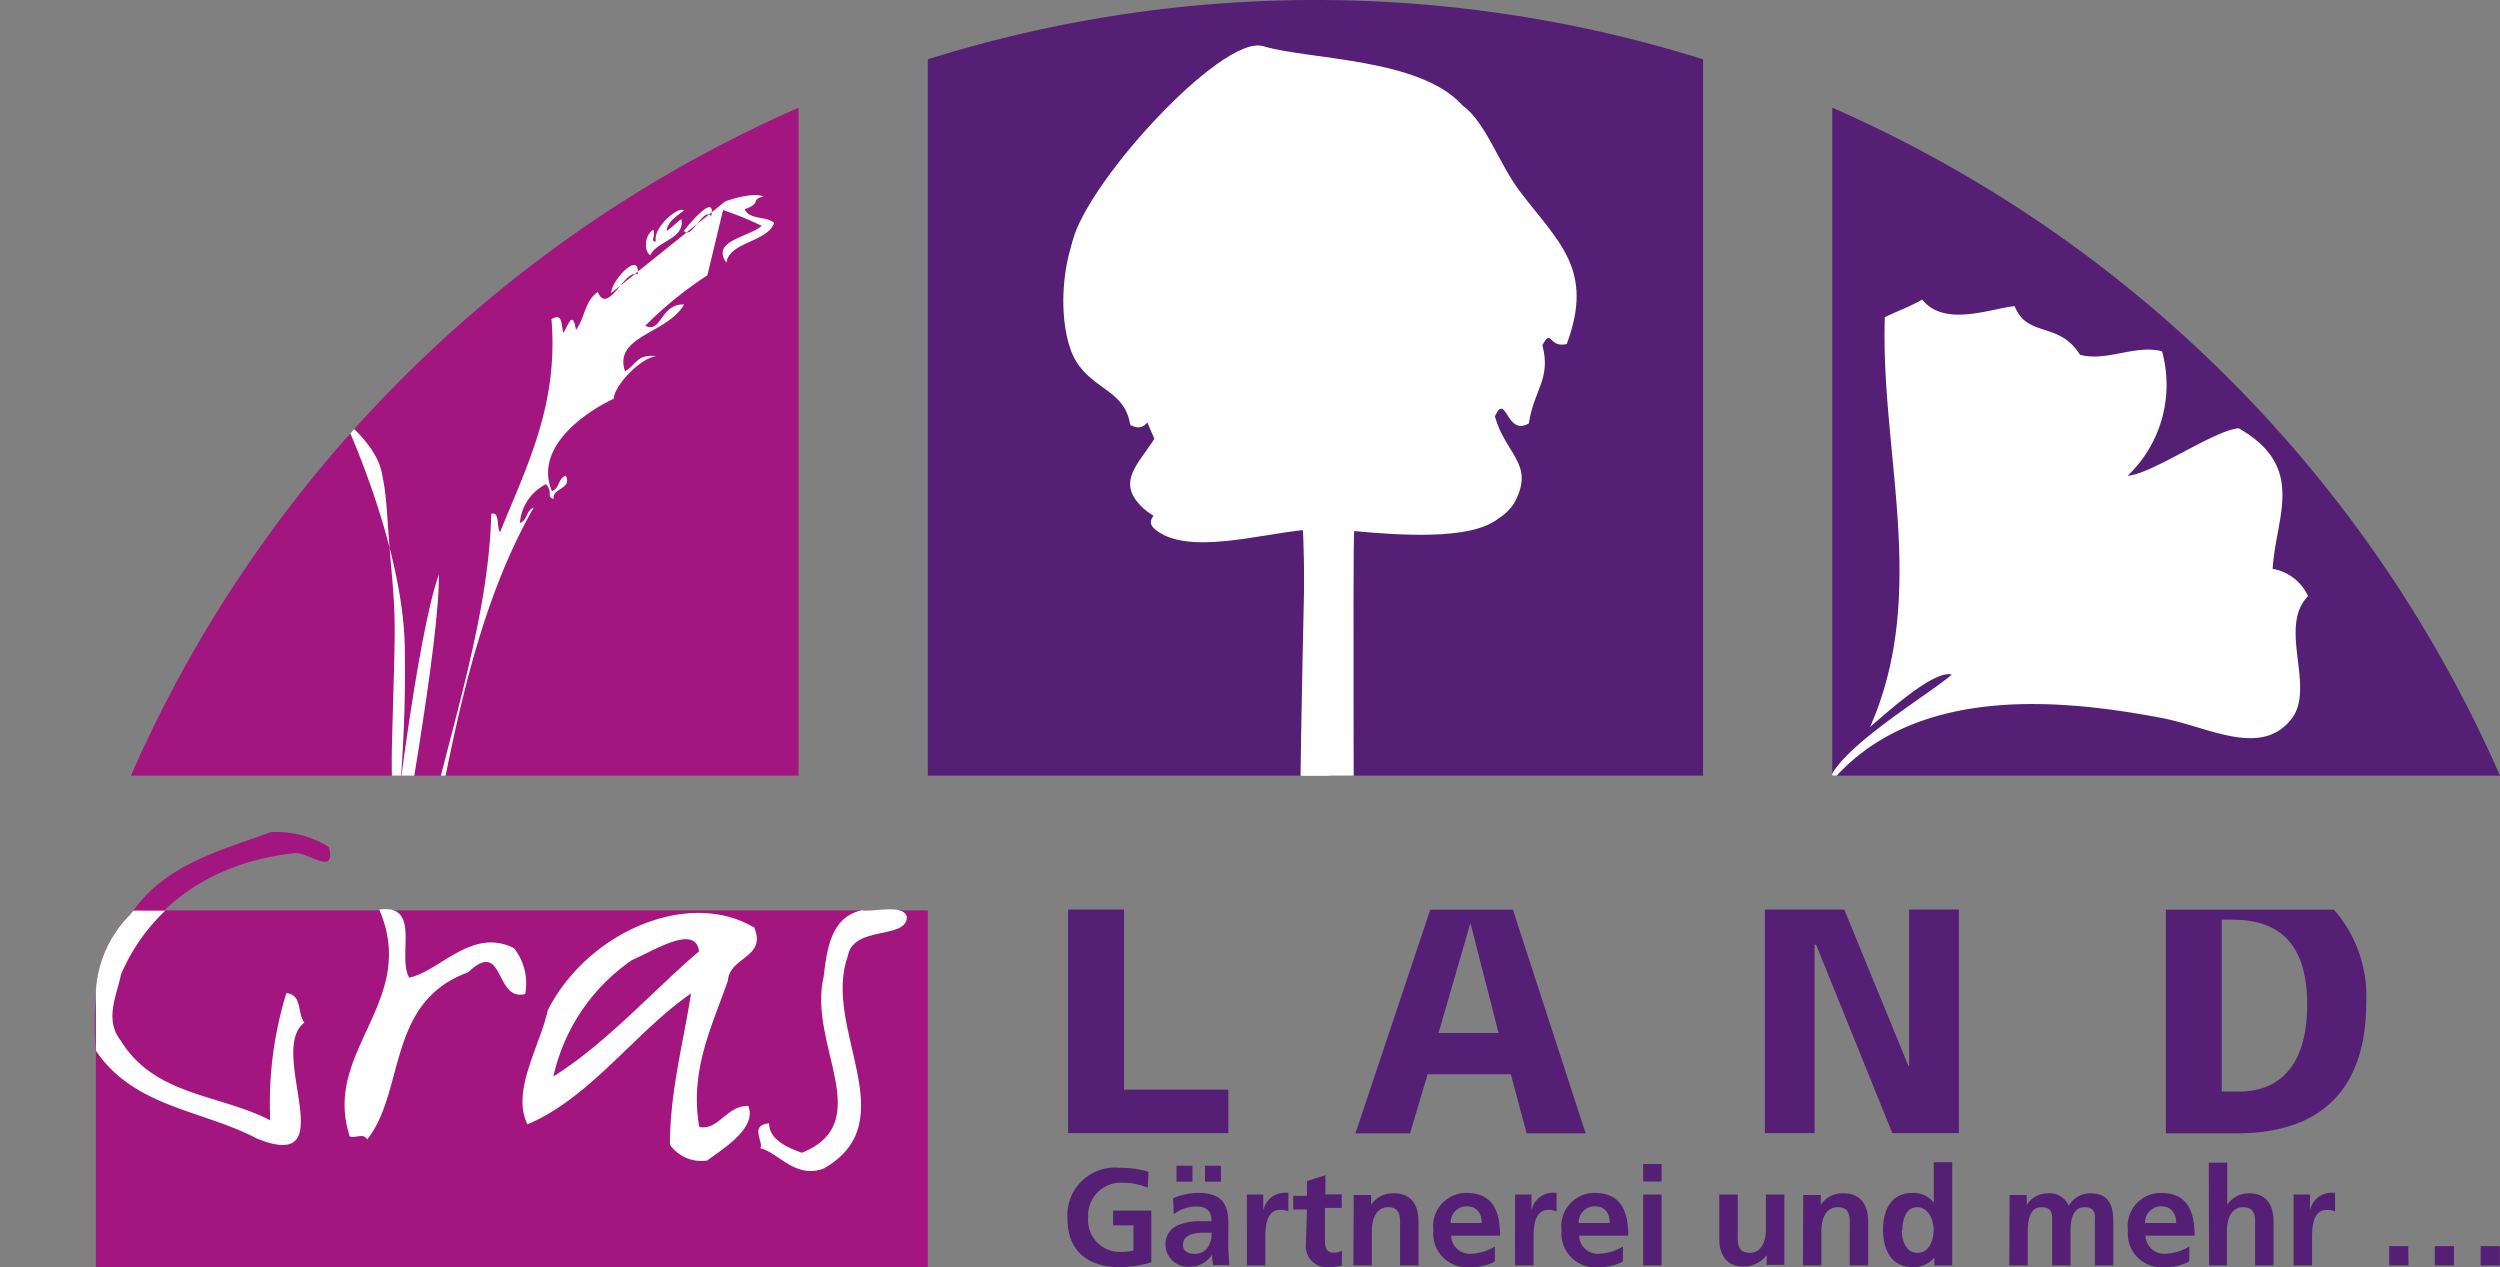
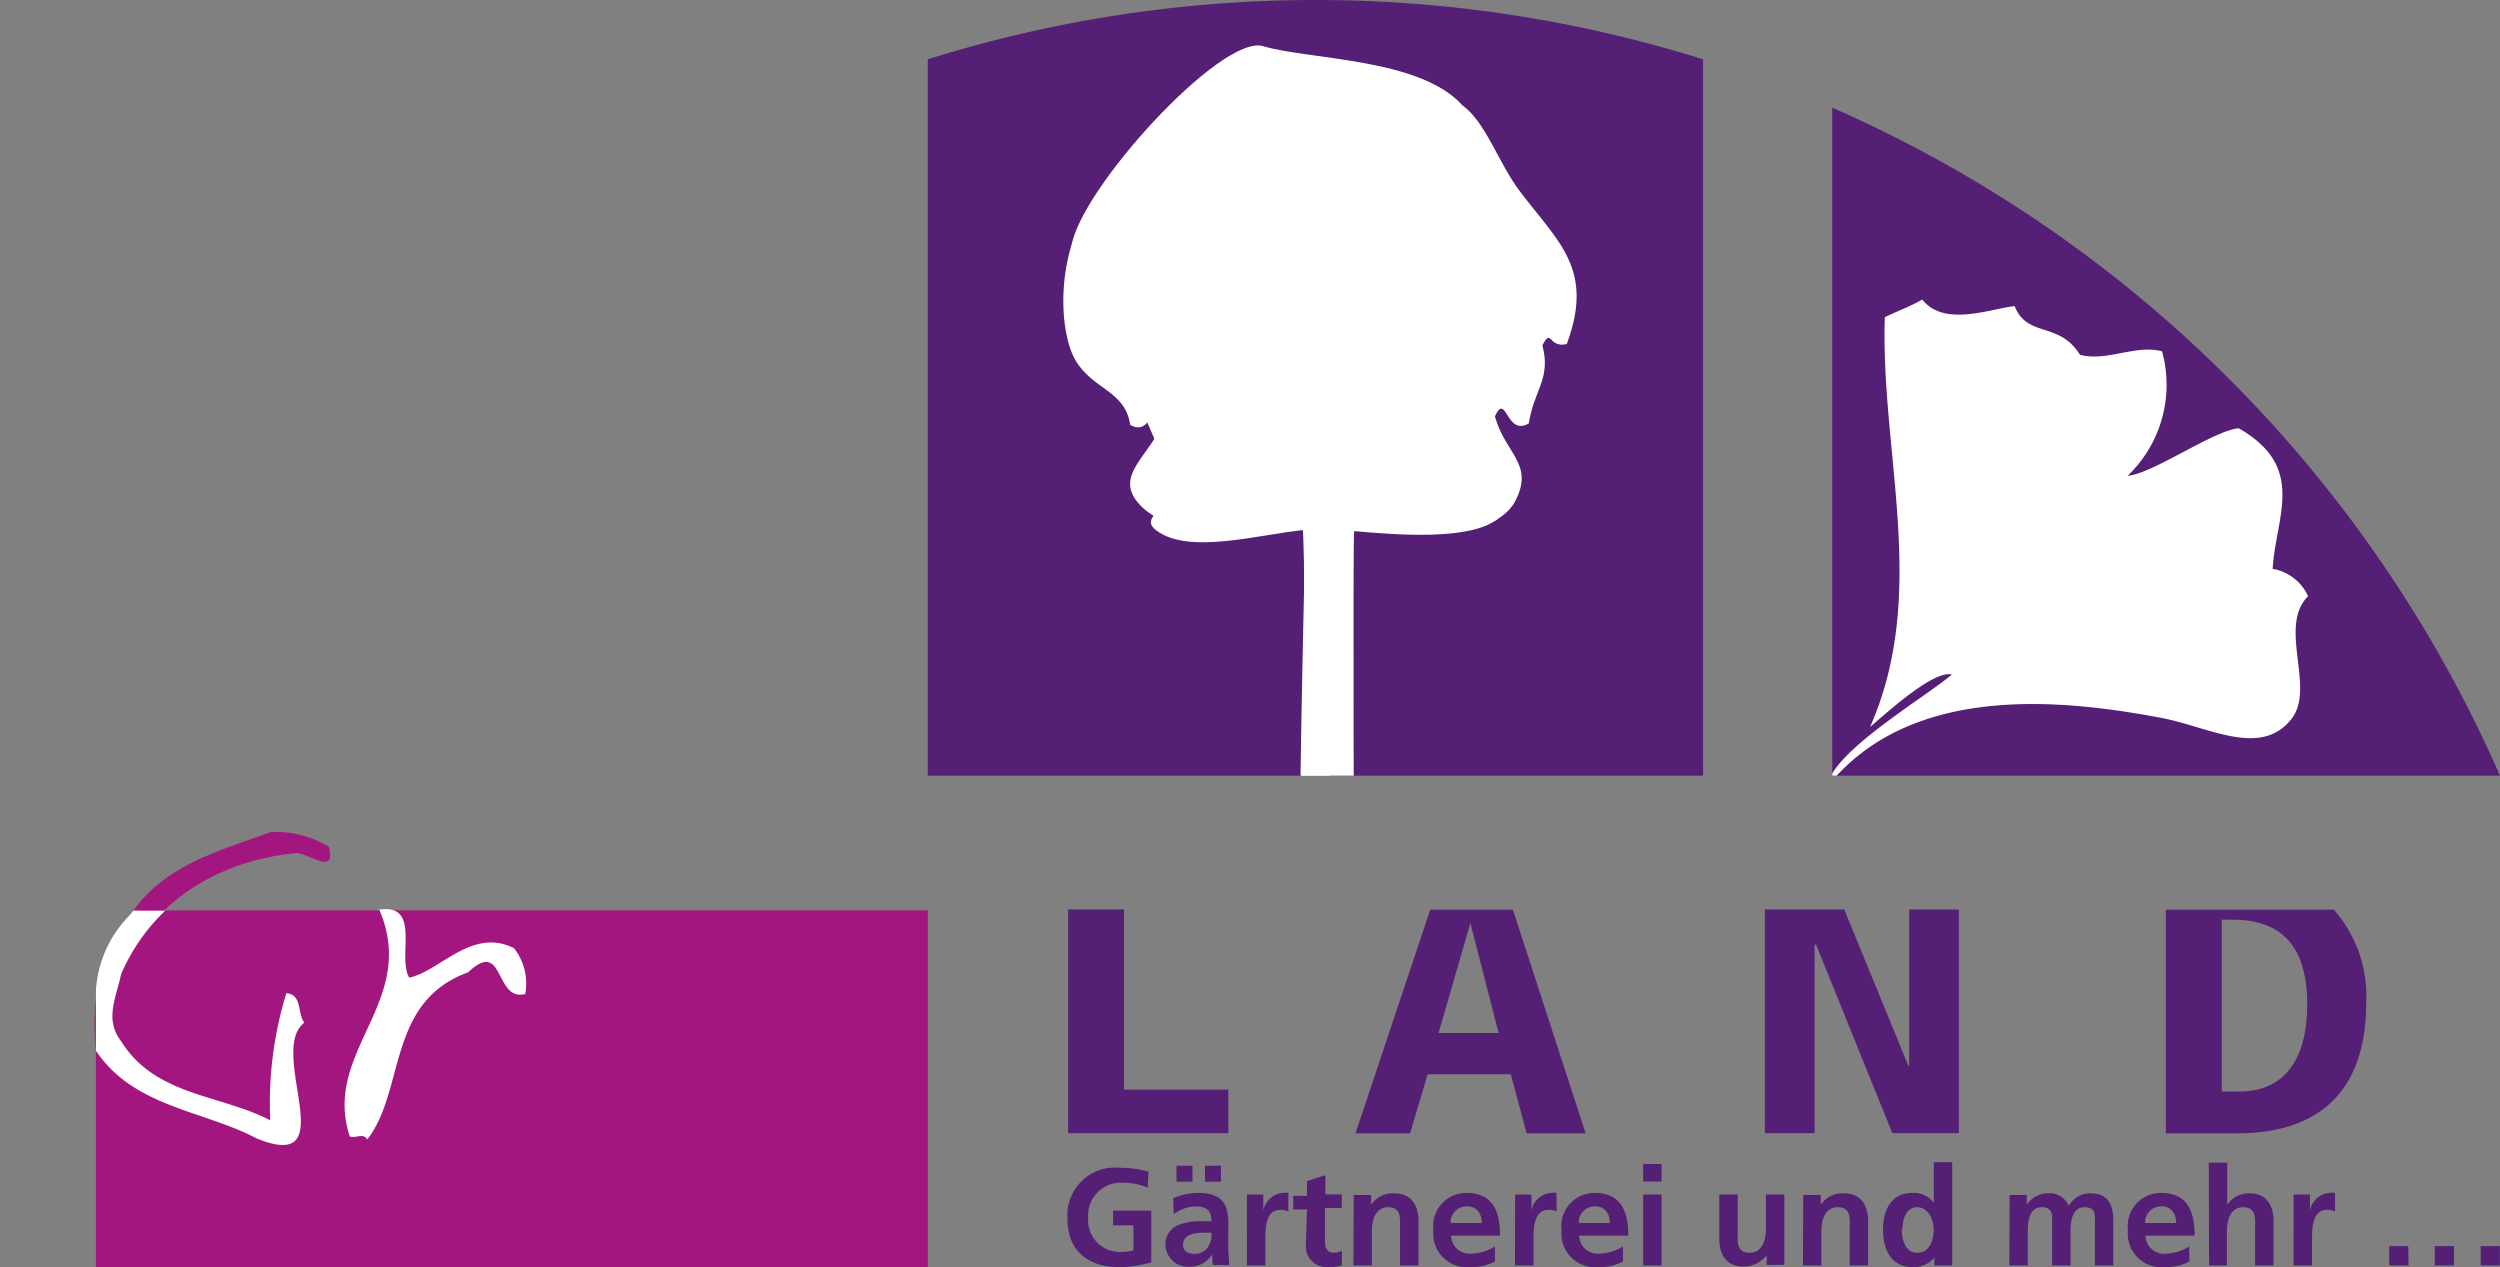
<svg xmlns="http://www.w3.org/2000/svg" id="Ebene_1" data-name="Ebene 1" viewBox="0 0 169.46 85.89">
  <rect x="0" y="0" width="169.46" height="85.89" fill="#808080" stroke="none" />
  <defs>
    <style>.cls-1{fill:none;}.cls-2{clip-path:url(#clip-path);}.cls-3{fill:#a4167f;}.cls-4{clip-path:url(#clip-path-2);}.cls-5{fill:#fff;}.cls-6{fill:#551f75;}.cls-7{clip-path:url(#clip-path-4);}.cls-8{clip-path:url(#clip-path-6);}.cls-9{clip-path:url(#clip-path-9);}</style>
    <clipPath id="clip-path" transform="translate(-208.05 -376.34)">
      <rect class="cls-1" x="202.86" y="361.18" width="189.92" height="119.06" />
    </clipPath>
    <clipPath id="clip-path-2" transform="translate(-208.05 -376.34)">
-       <path class="cls-1" d="M216.92,428.92h45.26V383.64a88,88,0,0,0-45.26,45.28" />
-     </clipPath>
+       </clipPath>
    <clipPath id="clip-path-4" transform="translate(-208.05 -376.34)">
      <path class="cls-1" d="M270.94,380.36v48.56h52.55V380.36a87.88,87.88,0,0,0-52.55,0" />
    </clipPath>
    <clipPath id="clip-path-6" transform="translate(-208.05 -376.34)">
      <path class="cls-1" d="M332.25,428.92h45.26a88,88,0,0,0-45.26-45.28Z" />
    </clipPath>
    <clipPath id="clip-path-9" transform="translate(-208.05 -376.34)">
      <path class="cls-1" d="M217.1,438.05c-.08.1-.17.2-.24.3a7.93,7.93,0,0,0-2.31,5.07v18.81h56.39V438.05Z" />
    </clipPath>
  </defs>
  <g class="cls-2">
    <path class="cls-3" d="M226.35,432.76c-3.4,1.26-7.23,2.19-9.49,5.63-2.32,2.48-2.57,6.18-2.32,9.2,2.61,3.83,7.27,4,10.89,5.92,6,2.44.67-5.92,3.23-7.85-.5-.67-.12-1.89-1.22-2a25.27,25.27,0,0,0-1.09,8.62c-3.4-1.77-7.81-1.64-10.12-5.38-1.14-1.47-.3-3,0-4.5,2.18-5.12,6.72-7.69,11.8-8.23.8-.13,2.86,1.64,2.31-.42a6.72,6.72,0,0,0-4-1" transform="translate(-208.05 -376.34)" />
-     <path class="cls-3" d="M262.18,383.64a88,88,0,0,0-45.26,45.28h45.26Z" transform="translate(-208.05 -376.34)" />
  </g>
  <g class="cls-4">
    <path class="cls-5" d="M249.48,396.2c0-.86,2-2.95,1.79-1.25-.86-.46-2,2.83-2.7,1.18-.9.62-.87,1.78-1.48,2.57-.23-1.46-.56-.19-.85.19-.17-.45,0-1.39-.81-.92.49,5.78-1.68,10-3.49,14.45-.24-.34,0-1.44-.59-1.25-.23,9.82-5.18,20.37-5.7,30.57,2.48-10.54,3.45-22,8.58-31-.55.21-.38.84-.94,1.05a3.23,3.23,0,0,1,1.77-2.63c.51.58,0,.86.52,1-.12-.76,1.27-.64.82-1.58-.55.21-.38.84-.94,1.05-1.23-2.93,2.2-5.33,4.19-6.26,0-.78,1.67-2.71,2.9-2.9-1.35-.09-1.23.44-2.13,1.05-.82-2.42,2.87-2.55,4-4.54-1.59-.08-1.54,2-2.63,1.44A25.8,25.8,0,0,1,256,395l1.06-4.42a21,21,0,0,1,2.62,1.07c-.89.78-3.46,1-2.39,2.5.18-1.42,2.82-1.41,3.23-2.7-.54-.49-1.63-.17-2-.93,1.19-.39.38-.66,1.28-.86-.78-.34-2.59.33-2.59.33m-2.8,2c.44-.59,2.18-2.6,1.85-1-.53-.66-1.32,1.64-1.85,1m0-1.38c-.5.39-1.1.73-1.17,1.38.39-.23.62-.56,1-.79.24,1.36-1.68,1.47-2.11,2.44-.45-.26-.39-1.39.2-1.72.21.43-.27.78.18.79-.23-.95,1.56-2.44,1.89-2.1" transform="translate(-208.05 -376.34)" />
    <path class="cls-5" d="M231.42,404.86s4,8.57,4.07,15.49a95.93,95.93,0,0,1-1.15,16.32c-.36,2.54,2.79,5,2.52,6.51s-2.46-8.13-2.24-16.44.29-8-.06-12.06-.26-4.57-.65-6.38-2.49-3.44-2.49-3.44" transform="translate(-208.05 -376.34)" />
    <path class="cls-5" d="M234.16,438.3l.49-.11c.59-4.41,3.19-18.13,3.15-22.91-1.46,4-3.22,18.38-3.64,23" transform="translate(-208.05 -376.34)" />
  </g>
  <g class="cls-2">
    <path class="cls-6" d="M323.49,380.36a87.88,87.88,0,0,0-52.55,0v48.56h52.55Z" transform="translate(-208.05 -376.34)" />
  </g>
  <g class="cls-7">
    <path class="cls-5" d="M289.64,391.55c2.13,0,.1,2.19.46,3.37-1.41-1.26-1.24-1.65-.46-3.37" transform="translate(-208.05 -376.34)" />
    <path class="cls-5" d="M280.67,393.12c.43-3.79,10.16-14.5,13-13.65,3.12.93,10.61.79,13.5,4,1.61,1.17,2.45,3.92,3.91,5.85,2.62,3.45,5.06,5.28,3.17,10.34-1.25.3-1-1.13-1.65.08.6,2.3-.57,3-.92,5.3-1.55.91-1.51-2.18-2.3-.48.7,2.55,2.67,3.2,1.4,5.71-1,2-5.15,3.07-7.38.55-.67,2.7-2.51.68-4.6.48-.69.88,0,29.34-2.3,28.53-.78-.2.1-26.75,0-27.57-3,.27-7.93,1.74-10.11,0-1.26-1,1.43-1.6,2.3-3.85-.14-1.7-1.25,1.7-1.38,0m2.76-11.08c.35.11.9,0,.92.48-.28,0-.55.08-.46.49h1.38c-.6-1.2,1-2.34,0-2.41.19,1.33-1.72.45-1.84,1.44m0-2.41c-.36-1.18,1.67-3.33-.46-3.37-.79,1.72-.95,2.11.46,3.37m-2.76,8.67c-.81-.27-2.7.58-2.76-.48,1.05-1.53,1.85-.83,2.76-1.93,1.33-1.44-1.1-1.68-.46-3.85,1.4-.19,2.34,1.27,2.76-.48H287.8c.33-1.06,2.16-1.6.92-2.89-1.45,1.75-3.33-1.75-2.76,1-2-1.13,1.59,9.7,1.38,8.67" transform="translate(-208.05 -376.34)" />
    <path class="cls-5" d="M291.94,395.89c1,.07-.6,1.21,0,2.41h-1.38c-.09-.41.18-.46.46-.49,0-.46-.56-.37-.92-.48.12-1,2-.11,1.84-1.44" transform="translate(-208.05 -376.34)" />
    <path class="cls-5" d="M309,403.68c.81-.27,2.7.59,2.76-.48-1.05-1.53-1.85-.83-2.76-1.92-1.33-1.44,1.1-1.67.46-3.84-1.4-.19-2.34,1.26-2.76-.48h1.84c-.33-1.06-2.16-1.6-.92-2.88,1.45,1.75,3.33-1.75,2.76,1m-4.14,2.4c-.35.11-.9,0-.92.48.28,0,.55.07.46.48h-1.38c.6-1.19-1-2.33,0-2.4-.19,1.33,1.72.45,1.84,1.44m0-2.4c.36-1.19-1.67-3.33.46-3.36.79,1.71.95,2.1-.46,3.36M289.72,384c-1.6,1.17-6.07,4-7.54,5.95-2.61,3.43-2.4,8.89-1.2,10.86s3.33,2,3.68,4.33c1.55.9,1.51-2.18,2.3-.48-.7,2.55-3.84,3.94-1.38,6.16,1.29,1.17,5.13,2.6,7.36.08.67,2.69,1.21.68,3.29.48.6.76-.2,28.6-.2,28.6l3.81-.44s-.1-26.38,0-27.2c3,.27,7.84.64,9.71-.81-2-.77-1-.79-1.9-3,.14-1.7,1.25,1.69,1.38,0-1.13-2.61-16.28-26.71-19.31-24.5" transform="translate(-208.05 -376.34)" />
  </g>
  <g class="cls-2">
    <path class="cls-6" d="M332.25,383.64v45.28h45.26a88,88,0,0,0-45.26-45.28" transform="translate(-208.05 -376.34)" />
  </g>
  <g class="cls-8">
    <path class="cls-5" d="M340.36,422.07c-1.14-.34-4.09,2.28-5.55,3.55,4-9.07.7-18.52,1-27.78,1-.48,1.55-.65,2.54-1.19,1.5,1.89,4.65.6,6.26.44.87,2.18,3,1,4.43,3.3,1.83.48,3.73-.71,5.56-.24a8.52,8.52,0,0,1-2.33,8.44c1.67-.12,5.86-3.09,7.53-3.22,4.63,2.65,2.5,6,2.3,9.53a3.23,3.23,0,0,1,2.4,1.85c-2.07,2.09.54,6.21-1.13,8.33-2.08,2.64-5.61.53-8.82-.08-6.49-1.22-16.94-2.45-22.63,4.65.22-2.28,6.56-6,8.43-7.58" transform="translate(-208.05 -376.34)" />
  </g>
  <polygon class="cls-6" points="72.4 61.65 72.4 76.81 83.26 76.81 83.26 73.86 76.19 73.86 76.19 61.65 72.4 61.65" />
  <polygon class="cls-6" points="119.63 61.65 119.63 76.81 123 76.81 123 64.03 123.1 64.03 128.27 76.81 132.78 76.81 132.78 61.65 129.41 61.65 129.41 72.25 129.36 72.25 125.01 61.65 119.63 61.65" />
  <g class="cls-2">
    <path class="cls-6" d="M358.65,438.68h.72c3.13,0,5.07,1.57,5.07,5.75,0,3.76-1.56,5.9-4.64,5.9h-1.15Zm-3.79-.68v15.16h4.84c5.83,0,8.74-3.15,8.74-8.83a8.87,8.87,0,0,0-2.19-6.33Z" transform="translate(-208.05 -376.34)" />
  </g>
  <path class="cls-6" d="M305.56,446.36l2.16-7.45h0l1.91,7.45ZM305,438l-5.07,15.16h3.7l1.19-4h5.64l1.07,4h4L310.6,438Z" transform="translate(-208.05 -376.34)" />
  <g class="cls-2">
    <path class="cls-3" d="M270.94,462.23V438.05H217.1c-.08.1-.17.2-.24.3a7.93,7.93,0,0,0-2.31,5.07v18.81Z" transform="translate(-208.05 -376.34)" />
  </g>
  <g class="cls-9">
    <path class="cls-5" d="M210,438.05l-1.93,5.31,5,5.8a14.14,14.14,0,0,1,1.5-1.57c2.6,3.83,7.26,4,10.88,5.92,6,2.44.67-5.92,3.23-7.85-.5-.67-.12-1.89-1.22-2a25.27,25.27,0,0,0-1.09,8.62c-3.4-1.77-7.81-1.64-10.12-5.38-1.14-1.47-.3-3,0-4.5a13,13,0,0,1,3-4.33Z" transform="translate(-208.05 -376.34)" />
  </g>
  <g class="cls-2">
    <path class="cls-5" d="M233.76,438c2.69,6.26-3.91,9.58-2,15.38.46.12.92-.26,1.18.2,2.6-3.31,1.3-9.32,6.84-11.33,2.48-2.36,1.77,2,3.87,1.47a3.86,3.86,0,0,0-.76-3.11c-2.85-1.43-5,1.55-7.1,2-.84-1.42.84-5-2-4.62" transform="translate(-208.05 -376.34)" />
-     <path class="cls-5" d="M255.43,440.83c-3.15,2.68-6.21,6.17-9.87,8.48a13,13,0,0,1,5.34-7.9c1.38-.58,4.32-2.48,4.53-.58m3.7-1.64c-4.45-2.61-11.26.33-13.95,5.63-.54,2.47-2.48,5.46-1.38,7.73,4.24-1.77,7.31-6.26,11.09-8.87-.46,3.07-1.43,6.6-1.43,10.25A2.59,2.59,0,0,0,256,455c.92-.72,3.4-2.15,2.77-3.7-1.51,0-2,1.68-3.32,1.43-.67-3.78.84-6.77,1.94-9.92.12-1.64,2.69-1.55,1.76-3.65" transform="translate(-208.05 -376.34)" />
-     <path class="cls-5" d="M266.44,438.05c-2.1.46-2.35,2.73-2.56,4.5-1.09,4.62,3.65,9.83-1.47,11.93-.84-.29-2.23-.84-2.23-2-1.38.13-.33,1.31-.59,1.69,1.22.29,2.36,2.1,4.29,1.38,5.63-3.19-.13-9.49,1.64-14.41.38-2.1,4-1.09,4-2.65-.25-.92-2.27-.29-3.11-.46" transform="translate(-208.05 -376.34)" />
    <path class="cls-6" d="M377.5,460.81h-1.3v1.31h1.3Zm-3.11,0h-1.3v1.31h1.3Zm-3.1,0H370v1.31h1.31Zm-7.77,1.31h1.25v-1.77c0-.69,0-2,1-2a1.24,1.24,0,0,1,.56.11v-1.26a1.29,1.29,0,0,0-.39,0,1.47,1.47,0,0,0-1.31,1.2h0v-1.09h-1.11Zm-5.73,0H359v-2.35c0-.62.19-1.6,1.1-1.6s.81.79.81,1.38v2.57h1.25v-3c0-1.09-.49-1.89-1.63-1.89a1.76,1.76,0,0,0-1.51.77h0v-2.85h-1.25Zm-1.34-1.29a3.27,3.27,0,0,1-1.59.49,1.26,1.26,0,0,1-1.38-1.22h3.33c0-1.68-.51-2.9-2.29-2.9a2.25,2.25,0,0,0-2.23,2.54,2.28,2.28,0,0,0,2.51,2.49,3.33,3.33,0,0,0,1.65-.38Zm-3-1.59a1.09,1.09,0,0,1,1.11-1.13c.7,0,1,.53,1,1.13Zm-9.2,2.88h1.25v-2.33c0-.63.1-1.62.93-1.62s.72.63.72,1.08v2.87h1.25v-2.33c0-.63.1-1.62.94-1.62s.71.63.71,1.08v2.87h1.25v-3c0-1.08-.33-1.89-1.52-1.89a1.65,1.65,0,0,0-1.5.85,1.4,1.4,0,0,0-1.42-.85,1.71,1.71,0,0,0-1.43.78h0v-.67h-1.16Zm-5.08,0h1.21v-7h-1.25v2.75h0a1.69,1.69,0,0,0-1.44-.67c-1.47,0-2,1.18-2,2.5s.54,2.53,2,2.53a1.8,1.8,0,0,0,1.48-.65h0ZM337,459.7c0-.64.23-1.53,1-1.53s1.12.86,1.12,1.53-.27,1.56-1.1,1.56-1.06-.9-1.06-1.56m-6.7,2.42h1.25v-2.35c0-.62.2-1.6,1.11-1.6s.81.79.81,1.38v2.57h1.25v-3c0-1.09-.5-1.89-1.64-1.89a1.77,1.77,0,0,0-1.57.77h0v-.66h-1.19ZM329,457.31h-1.25v2.36c0,.61-.19,1.59-1.1,1.59s-.81-.79-.81-1.38v-2.57h-1.25v3c0,1.08.49,1.88,1.63,1.88a2,2,0,0,0,1.58-.76h0v.65H329Zm-9.57-.88h1.25v-1.19h-1.25Zm0,5.69h1.25v-4.81h-1.25Zm-1.37-1.29a3.24,3.24,0,0,1-1.59.49,1.26,1.26,0,0,1-1.38-1.22h3.33c0-1.68-.51-2.9-2.29-2.9a2.25,2.25,0,0,0-2.23,2.54,2.28,2.28,0,0,0,2.51,2.49,3.3,3.3,0,0,0,1.65-.38Zm-3-1.59a1.09,1.09,0,0,1,1.11-1.13c.71,0,1,.53,1,1.13Zm-4.32,2.88H312v-1.77c0-.69,0-2,1-2a1.21,1.21,0,0,1,.56.11v-1.26a1.26,1.26,0,0,0-.38,0,1.47,1.47,0,0,0-1.32,1.2h0v-1.09h-1.11Zm-1.36-1.29a3.28,3.28,0,0,1-1.6.49,1.26,1.26,0,0,1-1.37-1.22h3.32c0-1.68-.5-2.9-2.29-2.9a2.25,2.25,0,0,0-2.23,2.54,2.28,2.28,0,0,0,2.51,2.49,3.34,3.34,0,0,0,1.66-.38Zm-3-1.59a1.09,1.09,0,0,1,1.11-1.13c.7,0,1,.53,1,1.13Zm-6.59,2.88h1.25v-2.35c0-.62.19-1.6,1.1-1.6s.81.79.81,1.38v2.57h1.25v-3c0-1.09-.49-1.89-1.63-1.89a1.78,1.78,0,0,0-1.58.77h0v-.66h-1.18Zm-3.22-1.45a1.41,1.41,0,0,0,1.52,1.56,3.46,3.46,0,0,0,.92-.11l0-1a1.14,1.14,0,0,1-.57.13c-.47,0-.58-.38-.58-.79v-2.24H299v-.92h-1.11V456l-1.25.4v1h-.93v.92h.93Zm-4,1.45h1.25v-1.77c0-.69,0-2,1-2a1.21,1.21,0,0,1,.56.11v-1.26a1.26,1.26,0,0,0-.38,0,1.48,1.48,0,0,0-1.32,1.2h0v-1.09h-1.11Zm-4.33-1.39c0-.74.83-.83,1.39-.83h.54a1.57,1.57,0,0,1-.26,1,1.05,1.05,0,0,1-.88.43c-.44,0-.79-.18-.79-.59m-.63-2.09a2.47,2.47,0,0,1,1.48-.53c.74,0,1.08.27,1.08,1h-.69a3.83,3.83,0,0,0-1.61.28,1.4,1.4,0,0,0-.82,1.37,1.53,1.53,0,0,0,1.68,1.43,1.73,1.73,0,0,0,1.48-.83h0a5.46,5.46,0,0,0,.06.72h1.1c0-.37-.05-.71-.06-1.07s0-.72,0-1.21v-.61c0-1.42-.61-2-2.07-2a4.35,4.35,0,0,0-1.67.36Zm1.27-3.29h-1.08v1.08h1.08Zm.85,1.08h1.08v-1.08h-1.08Zm-3.83-.67a6.4,6.4,0,0,0-1.92-.27,3.23,3.23,0,0,0-3.57,3.48c0,2.21,1.46,3.26,3.57,3.26a8.51,8.51,0,0,0,2.11-.33v-3.51H283.5v1h1.38v1.7a3.27,3.27,0,0,1-.86.1,2.15,2.15,0,0,1-2.21-2.33,2.22,2.22,0,0,1,2.36-2.36,4.28,4.28,0,0,1,1.68.34Z" transform="translate(-208.05 -376.34)" />
  </g>
</svg>